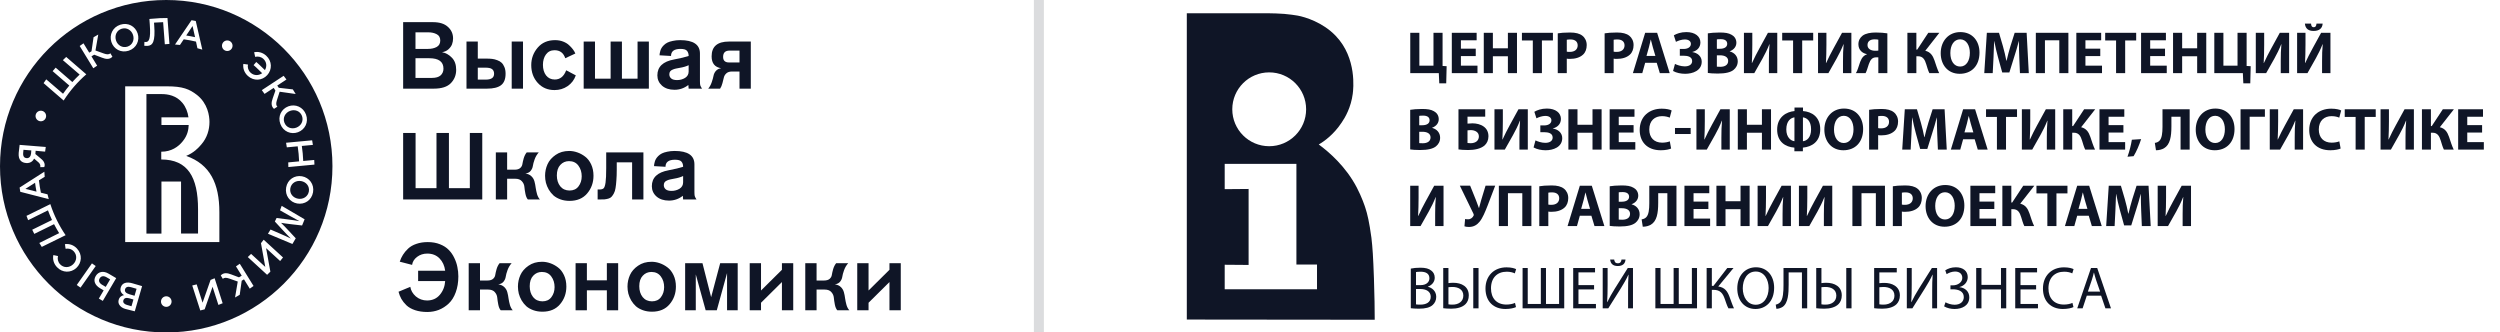
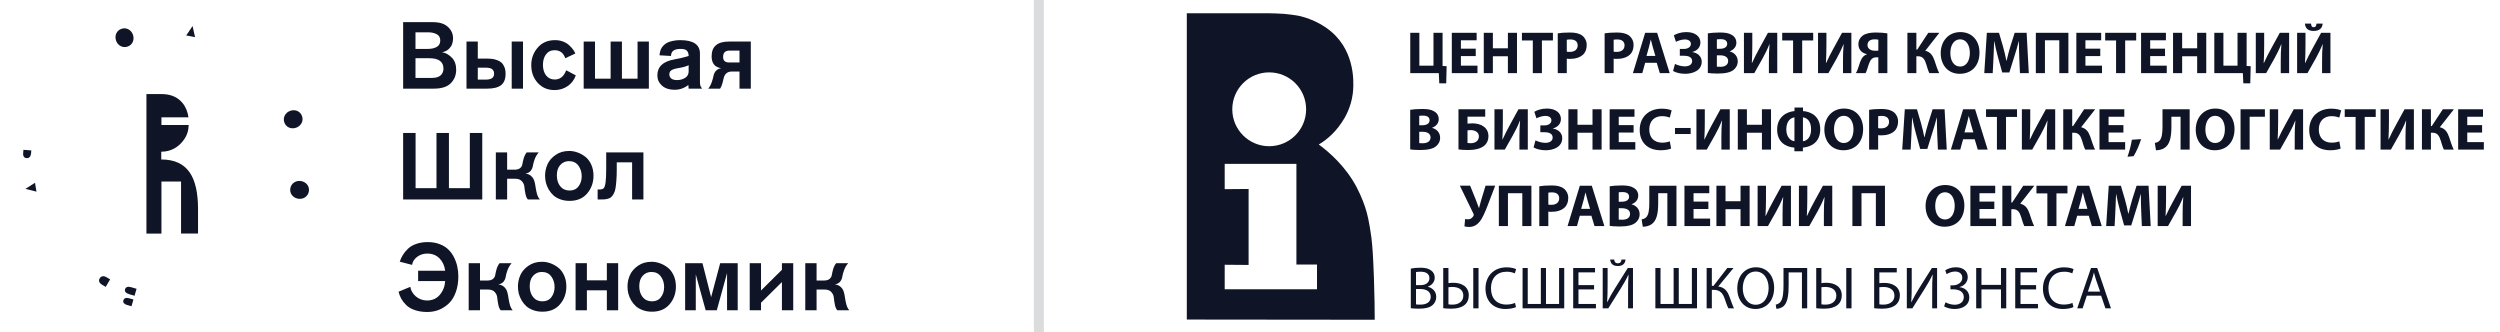
<svg xmlns="http://www.w3.org/2000/svg" width="376" height="50" viewBox="0 0 376 50" fill="none">
  <path d="M18.808 43.51C18.911 43.156 19.241 43.057 19.699 43.19L20.539 43.434L20.235 44.48L19.444 44.251C18.916 44.097 18.715 43.832 18.808 43.51Z" fill="#0F1526" />
  <path d="M18.554 45.18C18.658 44.82 18.996 44.735 19.427 44.86L20.07 45.047L19.775 46.061L19.083 45.86C18.653 45.735 18.467 45.48 18.554 45.18Z" fill="#0F1526" />
  <path d="M15.38 42.842C14.925 42.575 14.778 42.231 14.985 41.879C15.213 41.493 15.59 41.445 16.035 41.707L16.564 42.017L15.899 43.148L15.38 42.842Z" fill="#0F1526" />
  <path d="M3.483 23.004C3.437 23.57 3.689 23.761 4 23.787C4.407 23.82 4.64 23.48 4.673 23.078L4.709 22.626L3.533 22.53L3.524 22.604C3.507 22.758 3.492 22.892 3.483 23.004Z" fill="#0F1526" />
  <path d="M5.488 28.823L3.825 28.407L5.273 27.485C5.301 27.71 5.333 27.934 5.369 28.157C5.404 28.379 5.445 28.601 5.488 28.823Z" fill="#0F1526" />
  <path d="M44.563 19.199C45.286 18.93 45.692 18.18 45.417 17.44C45.142 16.701 44.36 16.404 43.626 16.677C42.902 16.945 42.496 17.695 42.771 18.435C43.046 19.175 43.828 19.471 44.563 19.199Z" fill="#0F1526" />
  <path d="M46.451 28.799C46.314 29.576 45.585 30.018 44.825 29.884C44.053 29.748 43.528 29.096 43.666 28.319C43.802 27.542 44.532 27.1 45.292 27.234C46.063 27.37 46.588 28.022 46.451 28.799Z" fill="#0F1526" />
  <path d="M18.285 4.328C19.036 4.084 19.768 4.52 20.007 5.255C20.249 6 19.92 6.769 19.17 7.013C18.419 7.257 17.687 6.82 17.448 6.086C17.206 5.341 17.535 4.572 18.285 4.328Z" fill="#0F1526" />
  <path d="M28.006 5.339L28.96 3.916L29.338 5.589C29.117 5.54 28.895 5.494 28.673 5.453C28.452 5.411 28.229 5.373 28.006 5.339Z" fill="#0F1526" />
  <path d="M27.23 35.121H29.785V31.477C29.785 26.632 28.235 23.986 24.252 23.986V22.816C24.262 22.816 24.269 22.816 24.279 22.816C25.769 22.816 26.825 22.07 27.467 21.267C28.197 20.381 28.35 19.546 28.381 18.8H24.281V17.645H28.345C28.241 16.864 27.943 16.086 27.458 15.5C26.527 14.344 25.21 14.151 24.342 14.151L22.023 14.15V35.129H24.281V27.3H27.23V35.121Z" fill="#0F1526" />
-   <path fill-rule="evenodd" clip-rule="evenodd" d="M0 25C0 11.193 11.193 0 25 0C38.807 0 50 11.193 50 25C50 38.807 38.807 50 25 50C11.193 50 0 38.807 0 25ZM18.816 46.453L20.27 46.822L21.371 43.031L19.878 42.597C19.027 42.35 18.359 42.552 18.162 43.234C18.008 43.763 18.244 44.109 18.647 44.391C18.321 44.456 17.988 44.625 17.855 45.083C17.777 45.35 17.804 45.583 17.924 45.801C18.079 46.082 18.38 46.326 18.816 46.453ZM16.342 41.163C15.55 40.696 14.797 40.833 14.391 41.523C13.985 42.213 14.28 42.9 15.047 43.352L15.591 43.671L14.865 44.904L15.462 45.255L17.477 41.831L16.342 41.163ZM13.83 39.612L11.545 42.862L12.111 43.261L14.396 40.01L13.83 39.612ZM6.785 22.807L5.36 22.678L5.32 23.165L6.253 23.947C6.717 24.338 6.804 24.806 6.653 25.13L6.051 25.142C6.132 24.926 6.006 24.61 5.82 24.447L5.128 23.85C4.988 24.169 4.613 24.577 3.934 24.521C3.25 24.466 2.724 24.072 2.812 22.991C2.821 22.878 2.915 22.009 2.953 21.788L6.883 22.104L6.785 22.807ZM11.103 37.814C10.763 37.447 10.304 37.323 9.866 37.416L9.764 36.72C10.399 36.627 11.073 36.838 11.581 37.386C12.41 38.282 12.309 39.535 11.481 40.303C10.66 41.062 9.387 41.065 8.558 40.17C8.063 39.635 7.899 38.973 8.024 38.362L8.722 38.51C8.615 38.931 8.707 39.387 9.036 39.742C9.572 40.321 10.409 40.297 10.983 39.765C11.55 39.241 11.639 38.393 11.103 37.814ZM2.949 28.208L3.051 28.847L7.333 29.948L7.147 29.227L6.154 28.981L6.152 28.981C6.088 28.675 6.031 28.366 5.981 28.058C5.932 27.75 5.889 27.438 5.855 27.127L5.856 27.126L6.722 26.591L6.67 25.826L2.949 28.208ZM7.821 33.088C7.599 32.613 7.396 32.129 7.213 31.636L4.228 33.114C4.144 32.898 4.063 32.681 3.985 32.462L7.571 30.7C8.112 32.361 8.882 33.928 9.868 35.373L6.282 37.134C6.155 36.938 6.032 36.742 5.913 36.543L8.895 35.063C8.621 34.623 8.366 34.173 8.13 33.714L5.154 35.177C5.048 34.969 4.945 34.761 4.846 34.55L7.821 33.088ZM43.371 15.99C44.419 15.601 45.597 16.084 46.023 17.227C46.447 18.372 45.877 19.492 44.818 19.885C43.769 20.274 42.591 19.792 42.166 18.648C41.741 17.504 42.312 16.384 43.371 15.99ZM47.081 28.922C47.293 27.72 46.52 26.707 45.419 26.513C44.307 26.317 43.248 26.994 43.036 28.196C42.824 29.398 43.596 30.41 44.697 30.605C45.81 30.801 46.869 30.123 47.081 28.922ZM41.644 15.086L42.059 13.795L44.47 14.137L44.042 13.444L41.923 13.204L41.701 12.866L43.082 11.96L42.661 11.401L39.378 13.557L39.788 14.123L41.16 13.222L41.423 13.623L41.014 14.8C40.796 15.398 40.742 15.977 41.213 16.374L41.721 16.041C41.501 15.852 41.501 15.54 41.644 15.086ZM35.757 42.344L34.477 41.894C34.027 41.739 33.716 41.732 33.521 41.946L33.201 41.429C33.611 40.969 34.188 41.039 34.78 41.273L35.946 41.713L36.354 41.461L35.49 40.064L36.066 39.669L38.134 43.009L37.564 43.415L36.695 42.011L36.351 42.223L36.055 44.335L35.351 44.744L35.757 42.344ZM42.566 38.723L42.133 39.259L40.021 37.318L40.664 40.858L40.174 41.331L37.267 38.661L37.766 38.187L39.898 40.145L39.25 36.572L39.658 36.053L42.566 38.723ZM32.847 45.86L33.488 45.609L32.28 41.85L31.669 42.099L30.466 45.526L29.581 42.77L28.913 42.936L30.12 46.693L30.78 46.525L31.97 43.129L32.847 45.86ZM42.183 35.167L42.242 35.193C42.702 35.393 43.241 35.627 43.706 35.863L43.714 35.846C43.34 35.508 41.337 33.316 41.337 33.316L41.597 32.788C41.597 32.788 44.498 33.136 44.994 33.255L44.999 33.243C44.541 32.996 43.985 32.693 43.511 32.425L42.116 31.631L42.366 30.957L45.814 32.982L45.434 33.912C45.434 33.912 42.743 33.619 42.298 33.518L42.29 33.535C42.627 33.827 44.481 35.841 44.481 35.841L43.979 36.695L40.299 35.153L40.689 34.521L42.183 35.167ZM45.615 24.212L47.259 24.058L47.293 24.756L43.369 25.124L43.351 24.424L44.971 24.273L44.986 24.271C44.972 23.892 44.947 23.512 44.912 23.136C44.877 22.759 44.831 22.381 44.774 22.007L44.758 22.008L43.137 22.16L43.026 21.469L46.947 21.102L47.059 21.793L45.403 21.948L45.393 21.949C45.449 22.323 45.495 22.702 45.53 23.078C45.565 23.454 45.59 23.834 45.605 24.213L45.615 24.212ZM40.035 8.374C39.496 7.883 38.832 7.726 38.223 7.857L38.377 8.554C38.797 8.442 39.254 8.531 39.612 8.856C40.114 9.312 40.171 9.995 39.843 10.546C39.549 10.246 39.246 9.953 38.936 9.671C38.806 9.554 38.675 9.437 38.543 9.323L38.138 9.793C38.265 9.903 38.393 10.017 38.519 10.13C38.829 10.413 39.133 10.707 39.426 11.008C38.91 11.389 38.208 11.399 37.703 10.941C37.333 10.604 37.205 10.146 37.293 9.708L36.597 9.611C36.509 10.247 36.726 10.92 37.28 11.423C38.183 12.243 39.435 12.131 40.195 11.295C40.947 10.468 40.938 9.194 40.035 8.374ZM18.098 3.715C16.937 4.092 16.406 5.249 16.752 6.313C17.101 7.387 18.196 8.003 19.357 7.626C20.518 7.249 21.049 6.092 20.703 5.028C20.354 3.954 19.258 3.337 18.098 3.715ZM15.635 8.052L14.358 7.595L14.778 5.197L14.071 5.602L13.763 7.712L13.419 7.923L12.557 6.513L11.985 6.916L14.033 10.267L14.612 9.876L13.756 8.475L14.165 8.225L15.329 8.671C15.919 8.909 16.496 8.982 16.908 8.524L16.592 8.006C16.396 8.219 16.084 8.21 15.635 8.052ZM10.879 12.341C11.23 11.951 11.596 11.575 11.978 11.215L9.452 9.044C9.618 8.882 9.786 8.723 9.958 8.566L12.98 11.179C11.662 12.325 10.52 13.646 9.575 15.118L6.553 12.504C6.684 12.312 6.817 12.121 6.953 11.933L9.48 14.101C9.777 13.677 10.092 13.267 10.423 12.87L7.915 10.701C8.064 10.523 8.216 10.347 8.371 10.173L10.879 12.341ZM29.443 3.158L28.807 3.038L26.323 6.695L27.066 6.764L27.632 5.913L27.633 5.912C27.942 5.955 28.253 6.005 28.559 6.062C28.866 6.12 29.174 6.186 29.479 6.258L29.479 6.26L29.69 7.255L30.427 7.465L29.443 3.158ZM22.566 2.843L24.061 2.73C24.437 2.714 24.813 2.706 25.188 2.709L25.484 6.606L24.788 6.659L24.535 3.335C24.143 3.343 23.751 3.363 23.361 3.392C23.308 3.396 23.254 3.401 23.2 3.406L23.162 3.409L23.192 3.786C23.383 6.305 22.963 6.843 22.182 6.903C22.03 6.915 21.806 6.897 21.697 6.877L21.721 6.3C21.773 6.314 21.865 6.324 21.95 6.317C22.352 6.286 22.706 6.003 22.526 3.632L22.466 2.855L22.566 2.843ZM25.805 45.356C25.805 44.917 25.449 44.561 25.01 44.561C24.57 44.561 24.214 44.917 24.214 45.356C24.214 45.795 24.57 46.151 25.01 46.151C25.449 46.151 25.805 45.795 25.805 45.356ZM6.88 17.742C6.716 18.15 6.253 18.348 5.845 18.184C5.438 18.02 5.24 17.557 5.404 17.149C5.567 16.742 6.031 16.544 6.438 16.708C6.846 16.872 7.043 17.335 6.88 17.742ZM33.471 6.518C33.273 6.91 33.43 7.388 33.822 7.586C34.214 7.784 34.692 7.627 34.891 7.235C35.089 6.843 34.931 6.365 34.539 6.167C34.147 5.968 33.669 6.126 33.471 6.518ZM28.003 23.447C31.605 24.719 32.993 27.612 32.993 31.914V36.411H18.828V12.981H23.791C23.837 12.981 23.873 12.982 23.91 12.983H25.113C27.49 12.983 28.484 13.402 29.61 14.269C31.246 15.553 31.504 17.415 31.504 18.348C31.504 19.504 31.15 20.725 30.284 21.72C29.83 22.264 29.139 22.98 28.003 23.447Z" fill="#0F1526" />
  <path d="M60.633 3.332H65.11C66.102 3.332 66.853 3.568 67.362 4.04C67.882 4.503 68.142 5.084 68.142 5.782C68.142 6.085 68.09 6.378 67.986 6.661C67.882 6.935 67.698 7.19 67.433 7.426C67.178 7.652 66.862 7.794 66.484 7.851C67.041 7.955 67.532 8.229 67.957 8.672C68.392 9.107 68.609 9.716 68.609 10.5C68.609 11.293 68.34 11.964 67.802 12.512C67.273 13.059 66.418 13.333 65.237 13.333H60.633V3.332ZM62.489 4.862V7.355H64.373C64.874 7.355 65.304 7.261 65.662 7.072C66.031 6.873 66.215 6.548 66.215 6.094C66.215 5.641 66.036 5.324 65.677 5.145C65.327 4.956 64.912 4.862 64.43 4.862H62.489ZM62.489 8.758V11.718H64.954C65.549 11.718 65.988 11.591 66.272 11.336C66.555 11.071 66.697 10.736 66.697 10.33C66.697 9.282 65.988 8.758 64.572 8.758H62.489Z" fill="#0F1526" />
  <path d="M71.86 6.25V8.814H73.178C73.489 8.814 73.768 8.828 74.013 8.857C74.269 8.885 74.528 8.951 74.793 9.055C75.057 9.149 75.274 9.277 75.444 9.438C75.614 9.598 75.756 9.82 75.869 10.103C75.983 10.377 76.039 10.708 76.039 11.095C76.039 11.898 75.808 12.474 75.345 12.823C74.892 13.163 74.193 13.333 73.249 13.333H70.16V6.25H71.86ZM71.86 10.174V11.973H73.064C73.895 11.973 74.311 11.681 74.311 11.095C74.311 10.783 74.212 10.552 74.013 10.401C73.825 10.25 73.485 10.174 72.993 10.174H71.86ZM76.96 6.25H78.66V13.333H76.96V6.25Z" fill="#0F1526" />
  <path d="M85.156 10.571L86.601 11.336C86.356 12.025 85.94 12.568 85.354 12.965C84.778 13.352 84.127 13.546 83.399 13.546C82.37 13.546 81.529 13.187 80.878 12.469C80.226 11.751 79.9 10.859 79.9 9.792C79.9 8.8 80.221 7.926 80.864 7.171C81.506 6.415 82.379 6.037 83.484 6.037C83.919 6.037 84.32 6.108 84.689 6.25C85.057 6.392 85.359 6.576 85.595 6.803C85.841 7.029 86.039 7.246 86.19 7.454C86.341 7.652 86.455 7.851 86.53 8.049L85.014 8.758C84.75 7.955 84.212 7.553 83.399 7.553C82.852 7.553 82.422 7.766 82.11 8.191C81.808 8.606 81.657 9.126 81.657 9.749C81.657 10.391 81.813 10.92 82.124 11.336C82.445 11.751 82.885 11.959 83.442 11.959C84.235 11.959 84.807 11.496 85.156 10.571Z" fill="#0F1526" />
  <path d="M93.537 6.25V11.832H95.889V6.25H97.589V13.333H87.785V6.25H89.486V11.832H91.837V6.25H93.537Z" fill="#0F1526" />
  <path d="M105.583 13.333H103.572L103.529 12.781C102.915 13.262 102.221 13.503 101.447 13.503C100.663 13.503 100.035 13.296 99.562 12.88C99.1 12.464 98.868 11.95 98.868 11.336C98.868 10.042 99.709 9.244 101.39 8.942C102.344 8.762 103.071 8.588 103.572 8.418C103.572 8.087 103.487 7.827 103.317 7.638C103.156 7.449 102.835 7.355 102.353 7.355C101.399 7.355 100.922 7.709 100.922 8.418L99.194 8.318C99.204 8.205 99.213 8.111 99.222 8.035C99.232 7.959 99.26 7.837 99.307 7.667C99.355 7.497 99.416 7.35 99.492 7.228C99.567 7.095 99.68 6.954 99.832 6.803C99.992 6.642 100.176 6.51 100.384 6.406C100.592 6.302 100.861 6.217 101.192 6.151C101.522 6.075 101.89 6.037 102.297 6.037C104.28 6.037 105.272 6.708 105.272 8.049V12.186C105.272 12.46 105.286 12.668 105.314 12.809C105.352 12.941 105.442 13.116 105.583 13.333ZM103.572 10.755V9.806C103.203 9.985 102.755 10.117 102.226 10.203C101.99 10.24 101.796 10.278 101.645 10.316C101.494 10.344 101.333 10.396 101.163 10.472C100.993 10.538 100.866 10.632 100.781 10.755C100.705 10.868 100.667 11.01 100.667 11.18C100.667 11.435 100.762 11.643 100.951 11.803C101.14 11.964 101.432 12.044 101.829 12.044C102.273 12.044 102.674 11.936 103.033 11.718C103.392 11.492 103.572 11.171 103.572 10.755Z" fill="#0F1526" />
  <path d="M112.921 6.25V13.333H111.221V10.755H110.102C109.734 10.755 109.451 10.845 109.252 11.024C109.054 11.204 108.926 11.411 108.87 11.648C108.823 11.874 108.752 12.158 108.657 12.498C108.572 12.838 108.454 13.116 108.303 13.333H106.518C106.745 13.059 106.919 12.738 107.042 12.37C107.174 11.992 107.264 11.671 107.311 11.407C107.359 11.142 107.472 10.901 107.651 10.684C107.84 10.457 108.109 10.316 108.459 10.259C107.505 10.108 107.028 9.513 107.028 8.474C107.028 6.991 107.897 6.25 109.635 6.25H112.921ZM111.221 9.395V7.61H109.72C109.078 7.61 108.756 7.926 108.756 8.559C108.756 9.116 109.054 9.395 109.649 9.395H111.221Z" fill="#0F1526" />
  <path d="M60.633 19.998H62.503V28.3H65.648V19.998H67.518V28.3H70.663V19.998H72.533V30H60.633V19.998Z" fill="#0F1526" />
  <path d="M74.573 22.917H76.273V25.523H77.378C77.766 25.523 78.054 25.438 78.243 25.268C78.431 25.098 78.54 24.9 78.568 24.673C78.606 24.437 78.672 24.149 78.767 23.809C78.871 23.46 79.022 23.162 79.22 22.917H81.033C80.76 23.219 80.552 23.568 80.41 23.965C80.268 24.362 80.179 24.692 80.141 24.957C80.103 25.221 79.995 25.467 79.815 25.693C79.645 25.911 79.381 26.047 79.022 26.104C79.4 26.151 79.697 26.284 79.914 26.501C80.141 26.709 80.297 26.968 80.382 27.28C80.467 27.592 80.528 27.908 80.566 28.229C80.613 28.55 80.684 28.881 80.778 29.221C80.882 29.551 81.024 29.811 81.203 30H79.39C79.22 29.811 79.097 29.523 79.022 29.136C78.946 28.749 78.894 28.399 78.866 28.087C78.838 27.776 78.71 27.497 78.483 27.252C78.266 27.006 77.936 26.883 77.492 26.883H76.273V30H74.573V22.917Z" fill="#0F1526" />
  <path d="M89.261 26.43C89.261 27.459 88.944 28.347 88.312 29.093C87.679 29.839 86.796 30.212 85.662 30.212C85.162 30.212 84.704 30.137 84.288 29.986C83.873 29.835 83.523 29.636 83.24 29.391C82.966 29.136 82.73 28.843 82.532 28.512C82.343 28.182 82.201 27.842 82.107 27.492C82.022 27.143 81.979 26.789 81.979 26.43C81.979 25.826 82.102 25.249 82.347 24.702C82.593 24.154 82.999 23.686 83.566 23.299C84.132 22.902 84.812 22.704 85.606 22.704C86.012 22.704 86.418 22.775 86.824 22.917C87.24 23.058 87.632 23.271 88 23.554C88.368 23.828 88.671 24.215 88.907 24.716C89.143 25.216 89.261 25.788 89.261 26.43ZM83.75 26.387C83.75 27.039 83.92 27.582 84.26 28.017C84.609 28.442 85.077 28.654 85.662 28.654C86.248 28.654 86.697 28.446 87.008 28.031C87.329 27.606 87.49 27.101 87.49 26.515C87.49 25.892 87.325 25.358 86.994 24.914C86.664 24.461 86.191 24.234 85.577 24.234C85.058 24.234 84.624 24.423 84.274 24.801C83.925 25.169 83.75 25.698 83.75 26.387Z" fill="#0F1526" />
  <path d="M96.769 30H95.069V24.418H92.76V25.509C92.76 26.133 92.741 26.671 92.703 27.124C92.675 27.568 92.633 27.955 92.576 28.286C92.529 28.607 92.444 28.876 92.321 29.093C92.208 29.301 92.094 29.466 91.981 29.589C91.877 29.712 91.716 29.806 91.499 29.872C91.291 29.929 91.093 29.967 90.904 29.986C90.725 29.995 90.479 30 90.168 30H89.884V28.498H90.168C90.46 28.498 90.668 28.437 90.791 28.314C90.914 28.191 91.008 27.908 91.074 27.464C91.14 27.011 91.173 26.288 91.173 25.297V22.917H96.769V30Z" fill="#0F1526" />
-   <path d="M104.753 30H102.741L102.699 29.448C102.085 29.929 101.391 30.17 100.616 30.17C99.833 30.17 99.204 29.962 98.732 29.547C98.269 29.131 98.038 28.616 98.038 28.003C98.038 26.709 98.879 25.911 100.56 25.608C101.514 25.429 102.241 25.254 102.741 25.084C102.741 24.754 102.656 24.494 102.486 24.305C102.326 24.116 102.005 24.022 101.523 24.022C100.569 24.022 100.092 24.376 100.092 25.084L98.364 24.985C98.373 24.872 98.383 24.777 98.392 24.702C98.402 24.626 98.43 24.503 98.477 24.333C98.525 24.163 98.586 24.017 98.662 23.894C98.737 23.762 98.85 23.62 99.001 23.469C99.162 23.309 99.346 23.176 99.554 23.073C99.762 22.969 100.031 22.884 100.361 22.817C100.692 22.742 101.06 22.704 101.466 22.704C103.45 22.704 104.441 23.375 104.441 24.716V28.852C104.441 29.126 104.456 29.334 104.484 29.476C104.522 29.608 104.611 29.783 104.753 30ZM102.741 27.422V26.473C102.373 26.652 101.925 26.784 101.396 26.869C101.16 26.907 100.966 26.945 100.815 26.983C100.664 27.011 100.503 27.063 100.333 27.138C100.163 27.204 100.036 27.299 99.951 27.422C99.875 27.535 99.837 27.677 99.837 27.847C99.837 28.102 99.932 28.309 100.121 28.47C100.31 28.631 100.602 28.711 100.999 28.711C101.443 28.711 101.844 28.602 102.203 28.385C102.562 28.158 102.741 27.837 102.741 27.422Z" fill="#0F1526" />
  <path d="M59.939 43.876L61.71 43.139C61.795 43.687 62.074 44.169 62.546 44.584C63.028 44.99 63.594 45.193 64.246 45.193C65.049 45.184 65.686 44.896 66.158 44.329C66.64 43.753 66.904 43.068 66.952 42.275H62.886V40.717H66.952C66.857 39.961 66.574 39.343 66.102 38.861C65.629 38.379 65.016 38.138 64.26 38.138C63.675 38.138 63.164 38.304 62.73 38.634C62.296 38.965 62.045 39.366 61.979 39.838L60.123 39.357C60.246 38.979 60.407 38.634 60.605 38.322C60.803 38.001 61.063 37.69 61.384 37.388C61.705 37.085 62.116 36.849 62.617 36.679C63.127 36.5 63.698 36.41 64.331 36.41C65.02 36.41 65.634 36.519 66.172 36.736C66.72 36.953 67.159 37.236 67.49 37.586C67.83 37.926 68.109 38.327 68.326 38.79C68.552 39.253 68.708 39.716 68.793 40.178C68.888 40.632 68.935 41.094 68.935 41.567C68.935 42.464 68.803 43.267 68.538 43.975C68.283 44.674 67.929 45.236 67.476 45.661C67.032 46.076 66.536 46.393 65.988 46.61C65.45 46.818 64.874 46.922 64.26 46.922C63.58 46.922 62.971 46.832 62.432 46.653C61.894 46.473 61.46 46.227 61.129 45.916C60.808 45.604 60.553 45.283 60.364 44.953C60.175 44.612 60.034 44.254 59.939 43.876Z" fill="#0F1526" />
  <path d="M70.492 39.583H72.192V42.19H73.297C73.684 42.19 73.972 42.105 74.161 41.935C74.35 41.765 74.459 41.567 74.487 41.34C74.525 41.104 74.591 40.816 74.686 40.476C74.789 40.126 74.941 39.829 75.139 39.583H76.952C76.678 39.886 76.471 40.235 76.329 40.632C76.187 41.028 76.097 41.359 76.06 41.623C76.022 41.888 75.913 42.133 75.734 42.36C75.564 42.577 75.299 42.714 74.941 42.771C75.318 42.818 75.616 42.95 75.833 43.167C76.06 43.375 76.216 43.635 76.3 43.947C76.385 44.258 76.447 44.575 76.485 44.896C76.532 45.217 76.603 45.547 76.697 45.888C76.801 46.218 76.943 46.478 77.122 46.667H75.309C75.139 46.478 75.016 46.19 74.941 45.803C74.865 45.415 74.813 45.066 74.785 44.754C74.756 44.443 74.629 44.164 74.402 43.918C74.185 43.673 73.854 43.55 73.41 43.55H72.192V46.667H70.492V39.583Z" fill="#0F1526" />
  <path d="M85.18 43.097C85.18 44.126 84.863 45.014 84.23 45.76C83.598 46.506 82.715 46.879 81.581 46.879C81.081 46.879 80.623 46.804 80.207 46.653C79.791 46.501 79.442 46.303 79.159 46.057C78.885 45.803 78.649 45.51 78.45 45.179C78.261 44.849 78.12 44.509 78.025 44.159C77.94 43.81 77.898 43.456 77.898 43.097C77.898 42.492 78.021 41.916 78.266 41.368C78.512 40.821 78.918 40.353 79.485 39.966C80.051 39.569 80.731 39.371 81.525 39.371C81.931 39.371 82.337 39.442 82.743 39.583C83.159 39.725 83.55 39.938 83.919 40.221C84.287 40.495 84.589 40.882 84.825 41.383C85.061 41.883 85.18 42.454 85.18 43.097ZM79.669 43.054C79.669 43.706 79.839 44.249 80.179 44.683C80.528 45.108 80.996 45.321 81.581 45.321C82.167 45.321 82.615 45.113 82.927 44.697C83.248 44.273 83.409 43.767 83.409 43.182C83.409 42.558 83.243 42.025 82.913 41.581C82.582 41.127 82.11 40.901 81.496 40.901C80.977 40.901 80.542 41.09 80.193 41.468C79.844 41.836 79.669 42.365 79.669 43.054Z" fill="#0F1526" />
  <path d="M86.568 39.583H88.268V42.162H91.271V39.583H92.971V46.667H91.271V43.663H88.268V46.667H86.568V39.583Z" fill="#0F1526" />
  <path d="M101.657 43.097C101.657 44.126 101.34 45.014 100.707 45.76C100.075 46.506 99.192 46.879 98.058 46.879C97.558 46.879 97.1 46.804 96.684 46.653C96.269 46.501 95.919 46.303 95.636 46.057C95.362 45.803 95.126 45.51 94.927 45.179C94.739 44.849 94.597 44.509 94.502 44.159C94.417 43.81 94.375 43.456 94.375 43.097C94.375 42.492 94.498 41.916 94.743 41.368C94.989 40.821 95.395 40.353 95.962 39.966C96.528 39.569 97.208 39.371 98.002 39.371C98.408 39.371 98.814 39.442 99.22 39.583C99.635 39.725 100.027 39.938 100.396 40.221C100.764 40.495 101.066 40.882 101.302 41.383C101.539 41.883 101.657 42.454 101.657 43.097ZM96.146 43.054C96.146 43.706 96.316 44.249 96.656 44.683C97.005 45.108 97.473 45.321 98.058 45.321C98.644 45.321 99.092 45.113 99.404 44.697C99.725 44.273 99.886 43.767 99.886 43.182C99.886 42.558 99.721 42.025 99.39 41.581C99.059 41.127 98.587 40.901 97.973 40.901C97.454 40.901 97.019 41.09 96.67 41.468C96.32 41.836 96.146 42.365 96.146 43.054Z" fill="#0F1526" />
  <path d="M103.045 39.583H105.652L106.955 44.697L108.315 39.583H110.95V46.667H109.349V41.071L107.805 46.667H106.133L104.646 41.269V46.667H103.045V39.583Z" fill="#0F1526" />
  <path d="M119.302 39.583V46.667H117.602V42.417L114.457 45.533V46.667H112.757V39.583H114.457V43.692L117.602 40.575V39.583H119.302Z" fill="#0F1526" />
  <path d="M121.113 39.583H122.813V42.19H123.918C124.305 42.19 124.593 42.105 124.782 41.935C124.971 41.765 125.08 41.567 125.108 41.34C125.146 41.104 125.212 40.816 125.306 40.476C125.41 40.126 125.561 39.829 125.76 39.583H127.573C127.299 39.886 127.091 40.235 126.95 40.632C126.808 41.028 126.718 41.359 126.681 41.623C126.643 41.888 126.534 42.133 126.355 42.36C126.185 42.577 125.92 42.714 125.561 42.771C125.939 42.818 126.237 42.95 126.454 43.167C126.681 43.375 126.836 43.635 126.921 43.947C127.006 44.258 127.068 44.575 127.106 44.896C127.153 45.217 127.224 45.547 127.318 45.888C127.422 46.218 127.564 46.478 127.743 46.667H125.93C125.76 46.478 125.637 46.19 125.561 45.803C125.486 45.415 125.434 45.066 125.406 44.754C125.377 44.443 125.25 44.164 125.023 43.918C124.806 43.673 124.475 43.55 124.031 43.55H122.813V46.667H121.113V39.583Z" fill="#0F1526" />
-   <path d="M135.475 39.583V46.667H133.775V42.417L130.63 45.533V46.667H128.93V39.583H130.63V43.692L133.775 40.575V39.583H135.475Z" fill="#0F1526" />
  <line opacity="0.15" x1="156.25" y1="50" x2="156.25" stroke="#0F1526" stroke-width="1.5" />
  <path fill-rule="evenodd" clip-rule="evenodd" d="M192.635 48.075L192.627 48.075C187.914 48.068 183.202 48.06 178.496 48.06V2H190.976C191.502 2 192.233 2.029 193.139 2.088C194.002 2.16 194.688 2.271 195.02 2.325C195.092 2.336 195.148 2.345 195.184 2.351C196.266 2.555 198.955 3.344 200.913 5.419C204.098 8.751 203.543 13.427 203.455 14.1C203.192 16.145 202.316 17.665 201.79 18.425C200.591 20.237 199.159 21.26 198.341 21.728C199.89 22.867 202.403 25.03 204.069 28.216C204.8 29.619 205.267 30.992 205.355 31.285C205.647 32.161 205.94 33.389 206.261 35.756C206.436 37.247 206.524 38.591 206.641 41.864C206.729 44.465 206.758 46.628 206.758 48.09C202.055 48.09 197.345 48.082 192.635 48.075ZM190.888 21.991C193.955 21.991 196.441 19.505 196.441 16.438C196.441 13.371 193.955 10.885 190.888 10.885C187.821 10.885 185.335 13.371 185.335 16.438C185.335 19.505 187.821 21.991 190.888 21.991ZM194.98 24.65H184.195V28.45L187.79 28.42V39.848L184.195 39.819V43.501H198.078V39.789H194.98V24.65Z" fill="#0F1526" />
  <path d="M212.103 4.934V11H216.396L216.468 12.53H217.512L217.575 9.956L216.963 9.92V4.934H215.595V9.875H213.471V4.934H212.103Z" fill="#0F1526" />
  <path d="M221.952 7.319H219.72V6.059H222.087V4.934H218.352V11H222.213V9.875H219.72V8.435H221.952V7.319Z" fill="#0F1526" />
  <path d="M223.16 4.934V11H224.528V8.462H226.787V11H228.155V4.934H226.787V7.265H224.528V4.934H223.16Z" fill="#0F1526" />
  <path d="M230.535 11H231.903V6.086H233.559V4.934H228.897V6.086H230.535V11Z" fill="#0F1526" />
  <path d="M234.286 11H235.645V8.822C235.771 8.849 235.933 8.858 236.113 8.858C236.923 8.858 237.616 8.651 238.084 8.219C238.453 7.886 238.642 7.373 238.642 6.779C238.642 6.185 238.39 5.681 237.994 5.375C237.589 5.051 236.986 4.889 236.14 4.889C235.303 4.889 234.709 4.943 234.286 5.015V11ZM235.645 5.978C235.744 5.951 235.933 5.933 236.203 5.933C236.896 5.933 237.283 6.266 237.283 6.824C237.283 7.436 236.833 7.805 236.104 7.805C235.897 7.805 235.762 7.796 235.645 7.769V5.978Z" fill="#0F1526" />
  <path d="M241.335 11H242.694V8.822C242.82 8.849 242.982 8.858 243.162 8.858C243.972 8.858 244.665 8.651 245.133 8.219C245.502 7.886 245.691 7.373 245.691 6.779C245.691 6.185 245.439 5.681 245.043 5.375C244.638 5.051 244.035 4.889 243.189 4.889C242.352 4.889 241.758 4.943 241.335 5.015V11ZM242.694 5.978C242.793 5.951 242.982 5.933 243.252 5.933C243.945 5.933 244.332 6.266 244.332 6.824C244.332 7.436 243.882 7.805 243.153 7.805C242.946 7.805 242.811 7.796 242.694 7.769V5.978Z" fill="#0F1526" />
  <path d="M249.17 9.443L249.638 11H251.123L249.233 4.934H247.433L245.588 11H247.001L247.433 9.443H249.17ZM247.631 8.417L247.991 7.13C248.09 6.779 248.18 6.32 248.27 5.96H248.288C248.378 6.32 248.486 6.77 248.594 7.13L248.972 8.417H247.631Z" fill="#0F1526" />
  <path d="M252.06 6.293C252.402 6.122 252.924 5.933 253.392 5.933C253.977 5.933 254.31 6.203 254.31 6.599C254.31 7.085 253.842 7.364 253.221 7.364H252.645V8.381H253.221C253.797 8.381 254.499 8.516 254.499 9.182C254.499 9.686 254.076 9.983 253.383 9.983C252.816 9.983 252.186 9.758 251.916 9.614L251.628 10.676C252.132 10.964 252.816 11.099 253.446 11.099C254.58 11.099 255.939 10.631 255.939 9.272C255.939 8.462 255.282 7.94 254.526 7.832V7.814C255.228 7.643 255.741 7.148 255.741 6.383C255.741 5.492 254.958 4.826 253.635 4.826C252.789 4.826 252.159 5.069 251.745 5.312L252.06 6.293Z" fill="#0F1526" />
  <path d="M256.857 10.973C257.163 11.018 257.667 11.063 258.342 11.063C259.548 11.063 260.286 10.865 260.727 10.514C261.105 10.208 261.357 9.776 261.357 9.218C261.357 8.444 260.844 7.913 260.151 7.733V7.715C260.835 7.454 261.15 6.959 261.15 6.428C261.15 5.87 260.853 5.456 260.43 5.231C259.98 4.97 259.467 4.889 258.63 4.889C257.937 4.889 257.217 4.952 256.857 5.015V10.973ZM258.216 5.924C258.324 5.906 258.495 5.888 258.801 5.888C259.422 5.888 259.773 6.131 259.773 6.59C259.773 7.04 259.395 7.337 258.666 7.337H258.216V5.924ZM258.216 8.318H258.684C259.368 8.318 259.917 8.561 259.917 9.164C259.917 9.803 259.368 10.046 258.747 10.046C258.513 10.046 258.351 10.046 258.216 10.028V8.318Z" fill="#0F1526" />
  <path d="M262.288 4.934V11H263.845L265.078 8.813C265.438 8.174 265.834 7.373 266.113 6.653H266.14C266.059 7.445 266.041 8.273 266.041 9.209V11H267.301V4.934H265.897L264.592 7.319C264.232 7.967 263.827 8.768 263.503 9.479H263.476C263.521 8.669 263.548 7.706 263.548 6.734V4.934H262.288Z" fill="#0F1526" />
  <path d="M269.681 11H271.049V6.086H272.705V4.934H268.043V6.086H269.681V11Z" fill="#0F1526" />
  <path d="M273.433 4.934V11H274.99L276.223 8.813C276.583 8.174 276.979 7.373 277.258 6.653H277.285C277.204 7.445 277.186 8.273 277.186 9.209V11H278.446V4.934H277.042L275.737 7.319C275.377 7.967 274.972 8.768 274.648 9.479H274.621C274.666 8.669 274.693 7.706 274.693 6.734V4.934H273.433Z" fill="#0F1526" />
  <path d="M280.583 11C280.682 10.811 280.736 10.667 280.799 10.487C280.979 9.992 281.132 9.218 281.519 8.858C281.681 8.705 281.897 8.624 282.167 8.624H282.5V11H283.859V5.015C283.418 4.943 282.788 4.889 282.122 4.889C281.33 4.889 280.601 5.015 280.133 5.366C279.755 5.654 279.503 6.095 279.503 6.653C279.503 7.535 280.106 8.012 280.781 8.138V8.165C280.583 8.237 280.412 8.345 280.277 8.471C279.818 8.912 279.674 9.632 279.431 10.325C279.35 10.568 279.251 10.802 279.125 11H280.583ZM282.5 7.607C282.374 7.634 282.185 7.634 282.014 7.634C281.384 7.634 280.871 7.337 280.871 6.779C280.871 6.158 281.348 5.915 281.942 5.915C282.221 5.915 282.401 5.942 282.5 5.969V7.607Z" fill="#0F1526" />
  <path d="M286.872 4.934V11H288.222V8.462H288.483C289.221 8.462 289.5 8.984 289.707 9.668C289.851 10.118 289.968 10.586 290.175 11H291.651C291.363 10.397 291.165 9.74 290.949 9.092C290.697 8.363 290.346 7.823 289.563 7.634L291.678 4.934H290.013L288.348 7.463H288.222V4.934H286.872Z" fill="#0F1526" />
  <path d="M294.835 4.826C293.053 4.826 291.883 6.185 291.883 8.003C291.883 9.74 292.945 11.099 294.736 11.099C296.518 11.099 297.715 9.902 297.715 7.904C297.715 6.221 296.698 4.826 294.835 4.826ZM294.808 5.915C295.753 5.915 296.266 6.851 296.266 7.949C296.266 9.128 295.735 10.01 294.808 10.01C293.89 10.01 293.332 9.173 293.332 7.976C293.332 6.797 293.872 5.915 294.808 5.915Z" fill="#0F1526" />
  <path d="M303.799 11H305.131L304.807 4.934H303.007L302.368 6.95C302.161 7.625 301.954 8.426 301.792 9.128H301.756C301.621 8.417 301.441 7.661 301.243 6.959L300.649 4.934H298.822L298.435 11H299.704L299.821 8.696C299.857 7.94 299.893 7.004 299.92 6.185H299.938C300.091 6.977 300.289 7.841 300.487 8.561L301.135 10.901H302.206L302.944 8.534C303.178 7.823 303.43 6.959 303.628 6.185H303.646C303.646 7.067 303.673 7.949 303.7 8.678L303.799 11Z" fill="#0F1526" />
  <path d="M306.19 4.934V11H307.558V6.059H309.718V11H311.086V4.934H306.19Z" fill="#0F1526" />
  <path d="M315.881 7.319H313.649V6.059H316.016V4.934H312.281V11H316.142V9.875H313.649V8.435H315.881V7.319Z" fill="#0F1526" />
  <path d="M318.258 11H319.626V6.086H321.282V4.934H316.62V6.086H318.258V11Z" fill="#0F1526" />
  <path d="M325.619 7.319H323.387V6.059H325.754V4.934H322.019V11H325.88V9.875H323.387V8.435H325.619V7.319Z" fill="#0F1526" />
  <path d="M326.827 4.934V11H328.195V8.462H330.454V11H331.822V4.934H330.454V7.265H328.195V4.934H326.827Z" fill="#0F1526" />
  <path d="M333.032 4.934V11H337.325L337.397 12.53H338.441L338.504 9.956L337.892 9.92V4.934H336.524V9.875H334.4V4.934H333.032Z" fill="#0F1526" />
  <path d="M339.272 4.934V11H340.829L342.062 8.813C342.422 8.174 342.818 7.373 343.097 6.653H343.124C343.043 7.445 343.025 8.273 343.025 9.209V11H344.285V4.934H342.881L341.576 7.319C341.216 7.967 340.811 8.768 340.487 9.479H340.46C340.505 8.669 340.532 7.706 340.532 6.734V4.934H339.272Z" fill="#0F1526" />
  <path d="M345.486 4.934V11H347.043L348.276 8.813C348.636 8.174 349.032 7.373 349.311 6.653H349.338C349.257 7.445 349.239 8.273 349.239 9.209V11H350.499V4.934H349.095L347.79 7.319C347.43 7.967 347.025 8.768 346.701 9.479H346.674C346.719 8.669 346.746 7.706 346.746 6.734V4.934H345.486ZM346.656 3.548C346.728 4.304 347.178 4.655 347.961 4.655C348.762 4.655 349.275 4.313 349.329 3.548H348.402C348.375 3.899 348.258 4.097 347.988 4.097C347.7 4.097 347.601 3.899 347.583 3.548H346.656Z" fill="#0F1526" />
  <path d="M212.094 22.473C212.4 22.518 212.904 22.563 213.579 22.563C214.785 22.563 215.523 22.365 215.964 22.014C216.342 21.708 216.594 21.276 216.594 20.718C216.594 19.944 216.081 19.413 215.388 19.233V19.215C216.072 18.954 216.387 18.459 216.387 17.928C216.387 17.37 216.09 16.956 215.667 16.731C215.217 16.47 214.704 16.389 213.867 16.389C213.174 16.389 212.454 16.452 212.094 16.515V22.473ZM213.453 17.424C213.561 17.406 213.732 17.388 214.038 17.388C214.659 17.388 215.01 17.631 215.01 18.09C215.01 18.54 214.632 18.837 213.903 18.837H213.453V17.424ZM213.453 19.818H213.921C214.605 19.818 215.154 20.061 215.154 20.664C215.154 21.303 214.605 21.546 213.984 21.546C213.75 21.546 213.588 21.546 213.453 21.528V19.818Z" fill="#0F1526" />
  <path d="M219.354 16.434V22.473C219.66 22.518 220.146 22.563 220.821 22.563C221.748 22.563 222.702 22.383 223.287 21.87C223.638 21.546 223.863 21.087 223.863 20.502C223.863 19.827 223.584 19.35 223.161 19.044C222.702 18.702 222.063 18.549 221.451 18.549C221.217 18.549 220.92 18.567 220.713 18.594V17.55H223.377V16.434H219.354ZM220.713 19.602C220.875 19.584 221.037 19.566 221.19 19.566C221.514 19.566 221.856 19.647 222.099 19.836C222.297 19.989 222.423 20.214 222.423 20.52C222.423 20.817 222.306 21.06 222.126 21.231C221.901 21.429 221.568 21.537 221.235 21.537C221.046 21.537 220.866 21.528 220.713 21.501V19.602Z" fill="#0F1526" />
  <path d="M224.768 16.434V22.5H226.325L227.558 20.313C227.918 19.674 228.314 18.873 228.593 18.153H228.62C228.539 18.945 228.521 19.773 228.521 20.709V22.5H229.781V16.434H228.377L227.072 18.819C226.712 19.467 226.307 20.268 225.983 20.979H225.956C226.001 20.169 226.028 19.206 226.028 18.234V16.434H224.768Z" fill="#0F1526" />
  <path d="M231.081 17.793C231.423 17.622 231.945 17.433 232.413 17.433C232.998 17.433 233.331 17.703 233.331 18.099C233.331 18.585 232.863 18.864 232.242 18.864H231.666V19.881H232.242C232.818 19.881 233.52 20.016 233.52 20.682C233.52 21.186 233.097 21.483 232.404 21.483C231.837 21.483 231.207 21.258 230.937 21.114L230.649 22.176C231.153 22.464 231.837 22.599 232.467 22.599C233.601 22.599 234.96 22.131 234.96 20.772C234.96 19.962 234.303 19.44 233.547 19.332V19.314C234.249 19.143 234.762 18.648 234.762 17.883C234.762 16.992 233.979 16.326 232.656 16.326C231.81 16.326 231.18 16.569 230.766 16.812L231.081 17.793Z" fill="#0F1526" />
  <path d="M235.886 16.434V22.5H237.254V19.962H239.513V22.5H240.881V16.434H239.513V18.765H237.254V16.434H235.886Z" fill="#0F1526" />
  <path d="M245.691 18.819H243.459V17.559H245.826V16.434H242.091V22.5H245.952V21.375H243.459V19.935H245.691V18.819Z" fill="#0F1526" />
  <path d="M251.138 21.258C250.859 21.375 250.409 21.456 249.986 21.456C248.771 21.456 248.051 20.691 248.051 19.476C248.051 18.126 248.897 17.469 249.977 17.469C250.472 17.469 250.859 17.577 251.129 17.694L251.417 16.614C251.174 16.479 250.634 16.344 249.923 16.344C248.087 16.344 246.611 17.487 246.611 19.557C246.611 21.285 247.691 22.599 249.788 22.599C250.517 22.599 251.093 22.455 251.336 22.338L251.138 21.258Z" fill="#0F1526" />
  <path d="M251.918 19.247V20.156H254.276V19.247H251.918Z" fill="#0F1526" />
  <path d="M255.143 16.434V22.5H256.7L257.933 20.313C258.293 19.674 258.689 18.873 258.968 18.153H258.995C258.914 18.945 258.896 19.773 258.896 20.709V22.5H260.156V16.434H258.752L257.447 18.819C257.087 19.467 256.682 20.268 256.358 20.979H256.331C256.376 20.169 256.403 19.206 256.403 18.234V16.434H255.143Z" fill="#0F1526" />
  <path d="M261.366 16.434V22.5H262.734V19.962H264.993V22.5H266.361V16.434H264.993V18.765H262.734V16.434H261.366Z" fill="#0F1526" />
  <path d="M269.893 16.173V16.704C268.714 16.803 267.283 17.568 267.283 19.494C267.283 21.357 268.552 22.104 269.875 22.203V22.752H271.153V22.203C272.503 22.077 273.763 21.321 273.763 19.449C273.763 17.559 272.476 16.803 271.171 16.704V16.173H269.893ZM269.884 21.24C269.335 21.177 268.66 20.655 268.66 19.467C268.66 18.18 269.344 17.721 269.884 17.649V21.24ZM271.162 17.649C271.738 17.721 272.386 18.171 272.386 19.449C272.386 20.736 271.702 21.186 271.162 21.24V17.649Z" fill="#0F1526" />
  <path d="M277.336 16.326C275.554 16.326 274.384 17.685 274.384 19.503C274.384 21.24 275.446 22.599 277.237 22.599C279.019 22.599 280.216 21.402 280.216 19.404C280.216 17.721 279.199 16.326 277.336 16.326ZM277.309 17.415C278.254 17.415 278.767 18.351 278.767 19.449C278.767 20.628 278.236 21.51 277.309 21.51C276.391 21.51 275.833 20.673 275.833 19.476C275.833 18.297 276.373 17.415 277.309 17.415Z" fill="#0F1526" />
  <path d="M281.115 22.5H282.474V20.322C282.6 20.349 282.761 20.358 282.941 20.358C283.751 20.358 284.444 20.151 284.912 19.719C285.281 19.386 285.471 18.873 285.471 18.279C285.471 17.685 285.219 17.181 284.823 16.875C284.418 16.551 283.814 16.389 282.968 16.389C282.131 16.389 281.538 16.443 281.115 16.515V22.5ZM282.474 17.478C282.573 17.451 282.761 17.433 283.031 17.433C283.724 17.433 284.112 17.766 284.112 18.324C284.112 18.936 283.661 19.305 282.933 19.305C282.726 19.305 282.591 19.296 282.474 19.269V17.478Z" fill="#0F1526" />
  <path d="M291.459 22.5H292.791L292.467 16.434H290.667L290.028 18.45C289.821 19.125 289.614 19.926 289.452 20.628H289.416C289.281 19.917 289.101 19.161 288.903 18.459L288.309 16.434H286.482L286.095 22.5H287.364L287.481 20.196C287.517 19.44 287.553 18.504 287.58 17.685H287.598C287.751 18.477 287.949 19.341 288.147 20.061L288.795 22.401H289.866L290.604 20.034C290.838 19.323 291.09 18.459 291.288 17.685H291.306C291.306 18.567 291.333 19.449 291.36 20.178L291.459 22.5Z" fill="#0F1526" />
  <path d="M296.991 20.943L297.459 22.5H298.944L297.054 16.434H295.254L293.409 22.5H294.822L295.254 20.943H296.991ZM295.452 19.917L295.812 18.63C295.911 18.279 296.001 17.82 296.091 17.46H296.109C296.199 17.82 296.307 18.27 296.415 18.63L296.793 19.917H295.452Z" fill="#0F1526" />
  <path d="M300.337 22.5H301.705V17.586H303.361V16.434H298.699V17.586H300.337V22.5Z" fill="#0F1526" />
  <path d="M304.089 16.434V22.5H305.646L306.879 20.313C307.239 19.674 307.635 18.873 307.914 18.153H307.941C307.86 18.945 307.842 19.773 307.842 20.709V22.5H309.102V16.434H307.698L306.393 18.819C306.033 19.467 305.628 20.268 305.304 20.979H305.277C305.322 20.169 305.349 19.206 305.349 18.234V16.434H304.089Z" fill="#0F1526" />
  <path d="M310.312 16.434V22.5H311.662V19.962H311.923C312.661 19.962 312.94 20.484 313.147 21.168C313.291 21.618 313.408 22.086 313.615 22.5H315.091C314.803 21.897 314.605 21.24 314.389 20.592C314.137 19.863 313.786 19.323 313.003 19.134L315.118 16.434H313.453L311.788 18.963H311.662V16.434H310.312Z" fill="#0F1526" />
  <path d="M319.361 18.819H317.129V17.559H319.496V16.434H315.761V22.5H319.622V21.375H317.129V19.935H319.361V18.819Z" fill="#0F1526" />
  <path d="M320.893 23.49C321.325 22.788 321.73 21.843 322.027 20.925L320.632 21.015C320.506 21.834 320.263 22.77 319.975 23.571L320.893 23.49Z" fill="#0F1526" />
  <path d="M325.239 16.434V19.089C325.239 20.007 325.149 20.79 324.78 21.168C324.627 21.33 324.384 21.456 324.087 21.492L324.258 22.599C324.744 22.599 325.158 22.473 325.464 22.302C326.382 21.762 326.58 20.556 326.58 18.999V17.559H327.957V22.5H329.325V16.434H325.239Z" fill="#0F1526" />
  <path d="M333.191 16.326C331.409 16.326 330.239 17.685 330.239 19.503C330.239 21.24 331.301 22.599 333.092 22.599C334.874 22.599 336.071 21.402 336.071 19.404C336.071 17.721 335.054 16.326 333.191 16.326ZM333.164 17.415C334.109 17.415 334.622 18.351 334.622 19.449C334.622 20.628 334.091 21.51 333.164 21.51C332.246 21.51 331.688 20.673 331.688 19.476C331.688 18.297 332.228 17.415 333.164 17.415Z" fill="#0F1526" />
  <path d="M336.978 16.434V22.5H338.346V17.559H340.641V16.434H336.978Z" fill="#0F1526" />
  <path d="M341.372 16.434V22.5H342.929L344.162 20.313C344.522 19.674 344.918 18.873 345.197 18.153H345.224C345.143 18.945 345.125 19.773 345.125 20.709V22.5H346.385V16.434H344.981L343.676 18.819C343.316 19.467 342.911 20.268 342.587 20.979H342.56C342.605 20.169 342.632 19.206 342.632 18.234V16.434H341.372Z" fill="#0F1526" />
  <path d="M351.834 21.258C351.555 21.375 351.105 21.456 350.682 21.456C349.467 21.456 348.747 20.691 348.747 19.476C348.747 18.126 349.593 17.469 350.673 17.469C351.168 17.469 351.555 17.577 351.825 17.694L352.113 16.614C351.87 16.479 351.33 16.344 350.619 16.344C348.783 16.344 347.307 17.487 347.307 19.557C347.307 21.285 348.387 22.599 350.484 22.599C351.213 22.599 351.789 22.455 352.032 22.338L351.834 21.258Z" fill="#0F1526" />
  <path d="M354.285 22.5H355.653V17.586H357.309V16.434H352.647V17.586H354.285V22.5Z" fill="#0F1526" />
  <path d="M358.036 16.434V22.5H359.593L360.826 20.313C361.186 19.674 361.582 18.873 361.861 18.153H361.888C361.807 18.945 361.789 19.773 361.789 20.709V22.5H363.049V16.434H361.645L360.34 18.819C359.98 19.467 359.575 20.268 359.251 20.979H359.224C359.269 20.169 359.296 19.206 359.296 18.234V16.434H358.036Z" fill="#0F1526" />
  <path d="M364.259 16.434V22.5H365.609V19.962H365.87C366.608 19.962 366.887 20.484 367.094 21.168C367.238 21.618 367.355 22.086 367.562 22.5H369.038C368.75 21.897 368.552 21.24 368.336 20.592C368.084 19.863 367.733 19.323 366.95 19.134L369.065 16.434H367.4L365.735 18.963H365.609V16.434H364.259Z" fill="#0F1526" />
  <path d="M373.308 18.819H371.076V17.559H373.443V16.434H369.708V22.5H373.569V21.375H371.076V19.935H373.308V18.819Z" fill="#0F1526" />
-   <path d="M212.094 27.934V34H213.651L214.884 31.813C215.244 31.174 215.64 30.373 215.919 29.653H215.946C215.865 30.445 215.847 31.273 215.847 32.209V34H217.107V27.934H215.703L214.398 30.319C214.038 30.967 213.633 31.768 213.309 32.479H213.282C213.327 31.669 213.354 30.706 213.354 29.734V27.934H212.094Z" fill="#0F1526" />
  <path d="M219.56 27.925L221.603 32.137C221.648 32.236 221.675 32.317 221.63 32.425C221.513 32.695 221.225 32.983 220.802 32.983C220.604 32.983 220.469 32.965 220.352 32.938L220.253 34.036C220.433 34.099 220.613 34.135 220.928 34.135C221.639 34.135 222.143 33.829 222.539 33.334C222.998 32.776 223.367 31.858 223.736 30.922L224.879 27.925H223.43L222.773 30.085C222.629 30.607 222.521 31.012 222.449 31.273H222.422C222.278 30.904 222.161 30.535 221.99 30.112L221.108 27.925H219.56Z" fill="#0F1526" />
  <path d="M225.427 27.934V34H226.795V29.059H228.955V34H230.323V27.934H225.427Z" fill="#0F1526" />
  <path d="M231.509 34H232.868V31.822C232.994 31.849 233.156 31.858 233.336 31.858C234.146 31.858 234.839 31.651 235.307 31.219C235.676 30.886 235.865 30.373 235.865 29.779C235.865 29.185 235.613 28.681 235.217 28.375C234.812 28.051 234.209 27.889 233.363 27.889C232.526 27.889 231.932 27.943 231.509 28.015V34ZM232.868 28.978C232.967 28.951 233.156 28.933 233.426 28.933C234.119 28.933 234.506 29.266 234.506 29.824C234.506 30.436 234.056 30.805 233.327 30.805C233.12 30.805 232.985 30.796 232.868 30.769V28.978Z" fill="#0F1526" />
  <path d="M239.344 32.443L239.812 34H241.297L239.407 27.934H237.607L235.762 34H237.175L237.607 32.443H239.344ZM237.805 31.417L238.165 30.13C238.264 29.779 238.354 29.32 238.444 28.96H238.462C238.552 29.32 238.66 29.77 238.768 30.13L239.146 31.417H237.805Z" fill="#0F1526" />
  <path d="M242.1 33.973C242.406 34.018 242.91 34.063 243.585 34.063C244.791 34.063 245.529 33.865 245.97 33.514C246.348 33.208 246.6 32.776 246.6 32.218C246.6 31.444 246.087 30.913 245.394 30.733V30.715C246.078 30.454 246.393 29.959 246.393 29.428C246.393 28.87 246.096 28.456 245.673 28.231C245.223 27.97 244.71 27.889 243.873 27.889C243.18 27.889 242.46 27.952 242.1 28.015V33.973ZM243.459 28.924C243.567 28.906 243.738 28.888 244.044 28.888C244.665 28.888 245.016 29.131 245.016 29.59C245.016 30.04 244.638 30.337 243.909 30.337H243.459V28.924ZM243.459 31.318H243.927C244.611 31.318 245.16 31.561 245.16 32.164C245.16 32.803 244.611 33.046 243.99 33.046C243.756 33.046 243.594 33.046 243.459 33.028V31.318Z" fill="#0F1526" />
  <path d="M248.053 27.934V30.589C248.053 31.507 247.963 32.29 247.594 32.668C247.441 32.83 247.198 32.956 246.901 32.992L247.072 34.099C247.558 34.099 247.972 33.973 248.278 33.802C249.196 33.262 249.394 32.056 249.394 30.499V29.059H250.771V34H252.14V27.934H248.053Z" fill="#0F1526" />
  <path d="M256.941 30.319H254.709V29.059H257.076V27.934H253.341V34H257.202V32.875H254.709V31.435H256.941V30.319Z" fill="#0F1526" />
  <path d="M258.149 27.934V34H259.517V31.462H261.776V34H263.144V27.934H261.776V30.265H259.517V27.934H258.149Z" fill="#0F1526" />
  <path d="M264.345 27.934V34H265.902L267.135 31.813C267.495 31.174 267.891 30.373 268.17 29.653H268.197C268.116 30.445 268.098 31.273 268.098 32.209V34H269.358V27.934H267.954L266.649 30.319C266.289 30.967 265.884 31.768 265.56 32.479H265.533C265.578 31.669 265.605 30.706 265.605 29.734V27.934H264.345Z" fill="#0F1526" />
  <path d="M270.559 27.934V34H272.116L273.349 31.813C273.709 31.174 274.105 30.373 274.384 29.653H274.411C274.33 30.445 274.312 31.273 274.312 32.209V34H275.572V27.934H274.168L272.863 30.319C272.503 30.967 272.098 31.768 271.774 32.479H271.747C271.792 31.669 271.819 30.706 271.819 29.734V27.934H270.559Z" fill="#0F1526" />
  <path d="M278.601 27.934V34H279.969V29.059H282.129V34H283.497V27.934H278.601Z" fill="#0F1526" />
-   <path d="M284.683 34H286.042V31.822C286.168 31.849 286.33 31.858 286.51 31.858C287.32 31.858 288.013 31.651 288.481 31.219C288.85 30.886 289.039 30.373 289.039 29.779C289.039 29.185 288.787 28.681 288.391 28.375C287.986 28.051 287.383 27.889 286.537 27.889C285.7 27.889 285.106 27.943 284.683 28.015V34ZM286.042 28.978C286.141 28.951 286.33 28.933 286.6 28.933C287.293 28.933 287.68 29.266 287.68 29.824C287.68 30.436 287.23 30.805 286.501 30.805C286.294 30.805 286.159 30.796 286.042 30.769V28.978Z" fill="#0F1526" />
  <path d="M292.559 27.826C290.777 27.826 289.607 29.185 289.607 31.003C289.607 32.74 290.669 34.099 292.46 34.099C294.242 34.099 295.439 32.902 295.439 30.904C295.439 29.221 294.422 27.826 292.559 27.826ZM292.532 28.915C293.477 28.915 293.99 29.851 293.99 30.949C293.99 32.128 293.459 33.01 292.532 33.01C291.614 33.01 291.056 32.173 291.056 30.976C291.056 29.797 291.596 28.915 292.532 28.915Z" fill="#0F1526" />
  <path d="M299.946 30.319H297.714V29.059H300.081V27.934H296.346V34H300.207V32.875H297.714V31.435H299.946V30.319Z" fill="#0F1526" />
  <path d="M301.154 27.934V34H302.504V31.462H302.765C303.503 31.462 303.782 31.984 303.989 32.668C304.133 33.118 304.25 33.586 304.457 34H305.933C305.645 33.397 305.447 32.74 305.231 32.092C304.979 31.363 304.628 30.823 303.845 30.634L305.96 27.934H304.295L302.63 30.463H302.504V27.934H301.154Z" fill="#0F1526" />
  <path d="M307.922 34H309.29V29.086H310.946V27.934H306.284V29.086H307.922V34Z" fill="#0F1526" />
  <path d="M314.147 32.443L314.615 34H316.1L314.21 27.934H312.41L310.565 34H311.978L312.41 32.443H314.147ZM312.608 31.417L312.968 30.13C313.067 29.779 313.157 29.32 313.247 28.96H313.265C313.355 29.32 313.463 29.77 313.571 30.13L313.949 31.417H312.608Z" fill="#0F1526" />
  <path d="M322.133 34H323.465L323.141 27.934H321.341L320.702 29.95C320.495 30.625 320.288 31.426 320.126 32.128H320.09C319.955 31.417 319.775 30.661 319.577 29.959L318.983 27.934H317.156L316.769 34H318.038L318.155 31.696C318.191 30.94 318.227 30.004 318.254 29.185H318.272C318.425 29.977 318.623 30.841 318.821 31.561L319.469 33.901H320.54L321.278 31.534C321.512 30.823 321.764 29.959 321.962 29.185H321.98C321.98 30.067 322.007 30.949 322.034 31.678L322.133 34Z" fill="#0F1526" />
  <path d="M324.515 27.934V34H326.072L327.305 31.813C327.665 31.174 328.061 30.373 328.34 29.653H328.367C328.286 30.445 328.268 31.273 328.268 32.209V34H329.528V27.934H328.124L326.819 30.319C326.459 30.967 326.054 31.768 325.73 32.479H325.703C325.748 31.669 325.775 30.706 325.775 29.734V27.934H324.515Z" fill="#0F1526" />
  <path d="M212.184 46.355C212.445 46.391 212.859 46.427 213.399 46.427C214.389 46.427 215.073 46.247 215.487 45.86C215.802 45.572 216.009 45.167 216.009 44.645C216.009 43.745 215.334 43.268 214.758 43.133V43.106C215.388 42.881 215.784 42.368 215.784 41.774C215.784 41.297 215.586 40.937 215.271 40.703C214.902 40.397 214.398 40.262 213.615 40.262C213.075 40.262 212.526 40.316 212.184 40.397V46.355ZM212.967 40.919C213.093 40.892 213.3 40.865 213.66 40.865C214.452 40.865 214.983 41.153 214.983 41.855C214.983 42.44 214.497 42.881 213.678 42.881H212.967V40.919ZM212.967 43.466H213.615C214.47 43.466 215.181 43.817 215.181 44.636C215.181 45.518 214.434 45.815 213.624 45.815C213.345 45.815 213.129 45.806 212.967 45.779V43.466Z" fill="#0F1526" />
  <path d="M217.062 40.307V46.355C217.323 46.391 217.737 46.427 218.277 46.427C219.096 46.427 219.942 46.238 220.437 45.716C220.725 45.41 220.905 44.987 220.905 44.429C220.905 43.088 219.816 42.53 218.574 42.53C218.376 42.53 218.025 42.548 217.845 42.584V40.307H217.062ZM217.845 43.196C217.944 43.187 218.178 43.16 218.466 43.16C219.276 43.16 220.086 43.511 220.086 44.456C220.086 45.374 219.339 45.815 218.475 45.815C218.214 45.815 218.007 45.806 217.845 45.77V43.196ZM221.58 40.307V46.373H222.372V40.307H221.58Z" fill="#0F1526" />
  <path d="M227.854 45.554C227.539 45.707 227.053 45.806 226.567 45.806C225.1 45.806 224.245 44.861 224.245 43.367C224.245 41.774 225.19 40.865 226.612 40.865C227.116 40.865 227.539 40.973 227.827 41.117L228.025 40.478C227.818 40.37 227.332 40.208 226.585 40.208C224.704 40.208 223.417 41.486 223.417 43.394C223.417 45.392 224.695 46.472 226.405 46.472C227.143 46.472 227.728 46.328 228.007 46.184L227.854 45.554Z" fill="#0F1526" />
  <path d="M228.997 40.307V46.373H235.261V40.307H234.487V45.716H232.516V40.307H231.742V45.716H229.771V40.307H228.997Z" fill="#0F1526" />
  <path d="M239.75 42.881H237.401V40.964H239.894V40.307H236.609V46.373H240.029V45.716H237.401V43.529H239.75V42.881Z" fill="#0F1526" />
  <path d="M241.047 40.307V46.373H241.884L243.783 43.349C244.197 42.683 244.611 41.981 244.908 41.315L244.935 41.324C244.872 42.089 244.863 42.809 244.863 43.79V46.373H245.601V40.307H244.818L242.856 43.43C242.415 44.15 242.037 44.807 241.74 45.437L241.713 45.428C241.767 44.618 241.785 43.817 241.785 42.863V40.307H241.047ZM242.172 39.038C242.217 39.632 242.568 40.01 243.306 40.01C244.071 40.01 244.431 39.641 244.476 39.038H243.873C243.837 39.335 243.738 39.596 243.324 39.596C242.901 39.596 242.811 39.317 242.775 39.038H242.172Z" fill="#0F1526" />
  <path d="M248.968 40.307V46.373H255.232V40.307H254.458V45.716H252.487V40.307H251.713V45.716H249.742V40.307H248.968Z" fill="#0F1526" />
  <path d="M256.678 40.307V46.373H257.461V43.592H257.713C258.739 43.592 259.117 44.141 259.396 44.942C259.567 45.419 259.729 45.959 259.954 46.373H260.791C260.53 45.833 260.359 45.275 260.125 44.654C259.819 43.835 259.432 43.223 258.424 43.088L260.719 40.307H259.783L257.704 42.998H257.461V40.307H256.678Z" fill="#0F1526" />
  <path d="M264.094 40.199C262.474 40.199 261.286 41.459 261.286 43.385C261.286 45.221 262.402 46.472 264.013 46.472C265.561 46.472 266.83 45.356 266.83 43.277C266.83 41.468 265.759 40.199 264.094 40.199ZM264.067 40.838C265.372 40.838 266.002 42.098 266.002 43.313C266.002 44.69 265.3 45.833 264.058 45.833C262.816 45.833 262.114 44.672 262.114 43.367C262.114 42.044 262.762 40.838 264.067 40.838Z" fill="#0F1526" />
  <path d="M268.239 40.307V42.863C268.239 43.835 268.194 45.023 267.708 45.491C267.564 45.635 267.312 45.779 267.069 45.815L267.168 46.445C267.519 46.445 267.879 46.301 268.104 46.157C268.95 45.581 269.013 44.114 269.013 42.8V40.964H271.011V46.373H271.803V40.307H268.239Z" fill="#0F1526" />
  <path d="M273.16 40.307V46.355C273.421 46.391 273.835 46.427 274.375 46.427C275.194 46.427 276.04 46.238 276.535 45.716C276.823 45.41 277.003 44.987 277.003 44.429C277.003 43.088 275.914 42.53 274.672 42.53C274.474 42.53 274.123 42.548 273.943 42.584V40.307H273.16ZM273.943 43.196C274.042 43.187 274.276 43.16 274.564 43.16C275.374 43.16 276.184 43.511 276.184 44.456C276.184 45.374 275.437 45.815 274.573 45.815C274.312 45.815 274.105 45.806 273.943 45.77V43.196ZM277.678 40.307V46.373H278.47V40.307H277.678Z" fill="#0F1526" />
  <path d="M281.872 40.307V46.355C282.133 46.391 282.547 46.427 283.096 46.427C283.924 46.427 284.743 46.238 285.238 45.752C285.544 45.437 285.742 45.005 285.742 44.429C285.742 43.727 285.427 43.25 284.968 42.953C284.545 42.674 283.978 42.548 283.402 42.548C283.204 42.548 282.844 42.566 282.655 42.593V40.964H285.274V40.307H281.872ZM282.655 43.196C282.853 43.178 283.105 43.16 283.276 43.16C283.708 43.16 284.122 43.25 284.428 43.466C284.725 43.673 284.923 43.988 284.923 44.456C284.923 44.834 284.797 45.131 284.59 45.347C284.293 45.662 283.798 45.815 283.312 45.815C283.042 45.815 282.835 45.806 282.655 45.77V43.196Z" fill="#0F1526" />
  <path d="M286.785 40.307V46.373H287.622L289.521 43.349C289.935 42.683 290.349 41.981 290.646 41.315L290.673 41.324C290.61 42.089 290.601 42.809 290.601 43.79V46.373H291.339V40.307H290.556L288.594 43.43C288.153 44.15 287.775 44.807 287.478 45.437L287.451 45.428C287.505 44.618 287.523 43.817 287.523 42.863V40.307H286.785Z" fill="#0F1526" />
  <path d="M292.772 41.234C293.105 41.027 293.573 40.838 294.041 40.838C294.689 40.838 295.13 41.18 295.13 41.801C295.13 42.422 294.5 42.917 293.699 42.917H293.348V43.511H293.708C294.482 43.511 295.355 43.772 295.355 44.681C295.355 45.347 294.86 45.833 293.969 45.833C293.465 45.833 292.934 45.653 292.601 45.464L292.394 46.076C292.862 46.355 293.429 46.472 293.978 46.472C295.085 46.472 296.183 45.968 296.183 44.708C296.174 43.835 295.544 43.277 294.698 43.187V43.169C295.4 43.007 295.949 42.431 295.949 41.684C295.949 40.748 295.22 40.199 294.167 40.199C293.501 40.199 292.979 40.388 292.565 40.658L292.772 41.234Z" fill="#0F1526" />
  <path d="M297.22 40.307V46.373H298.012V43.529H300.946V46.373H301.738V40.307H300.946V42.845H298.012V40.307H297.22Z" fill="#0F1526" />
  <path d="M306.232 42.881H303.883V40.964H306.376V40.307H303.091V46.373H306.511V45.716H303.883V43.529H306.232V42.881Z" fill="#0F1526" />
  <path d="M311.696 45.554C311.381 45.707 310.896 45.806 310.41 45.806C308.943 45.806 308.087 44.861 308.087 43.367C308.087 41.774 309.032 40.865 310.454 40.865C310.958 40.865 311.381 40.973 311.669 41.117L311.867 40.478C311.66 40.37 311.175 40.208 310.428 40.208C308.547 40.208 307.26 41.486 307.26 43.394C307.26 45.392 308.538 46.472 310.248 46.472C310.986 46.472 311.57 46.328 311.849 46.184L311.696 45.554Z" fill="#0F1526" />
  <path d="M316.007 44.465L316.655 46.373H317.492L315.422 40.307H314.486L312.416 46.373H313.226L313.856 44.465H316.007ZM314.018 43.853L314.612 42.098C314.738 41.729 314.828 41.351 314.918 41H314.936C315.026 41.351 315.116 41.711 315.251 42.107L315.854 43.853H314.018Z" fill="#0F1526" />
</svg>